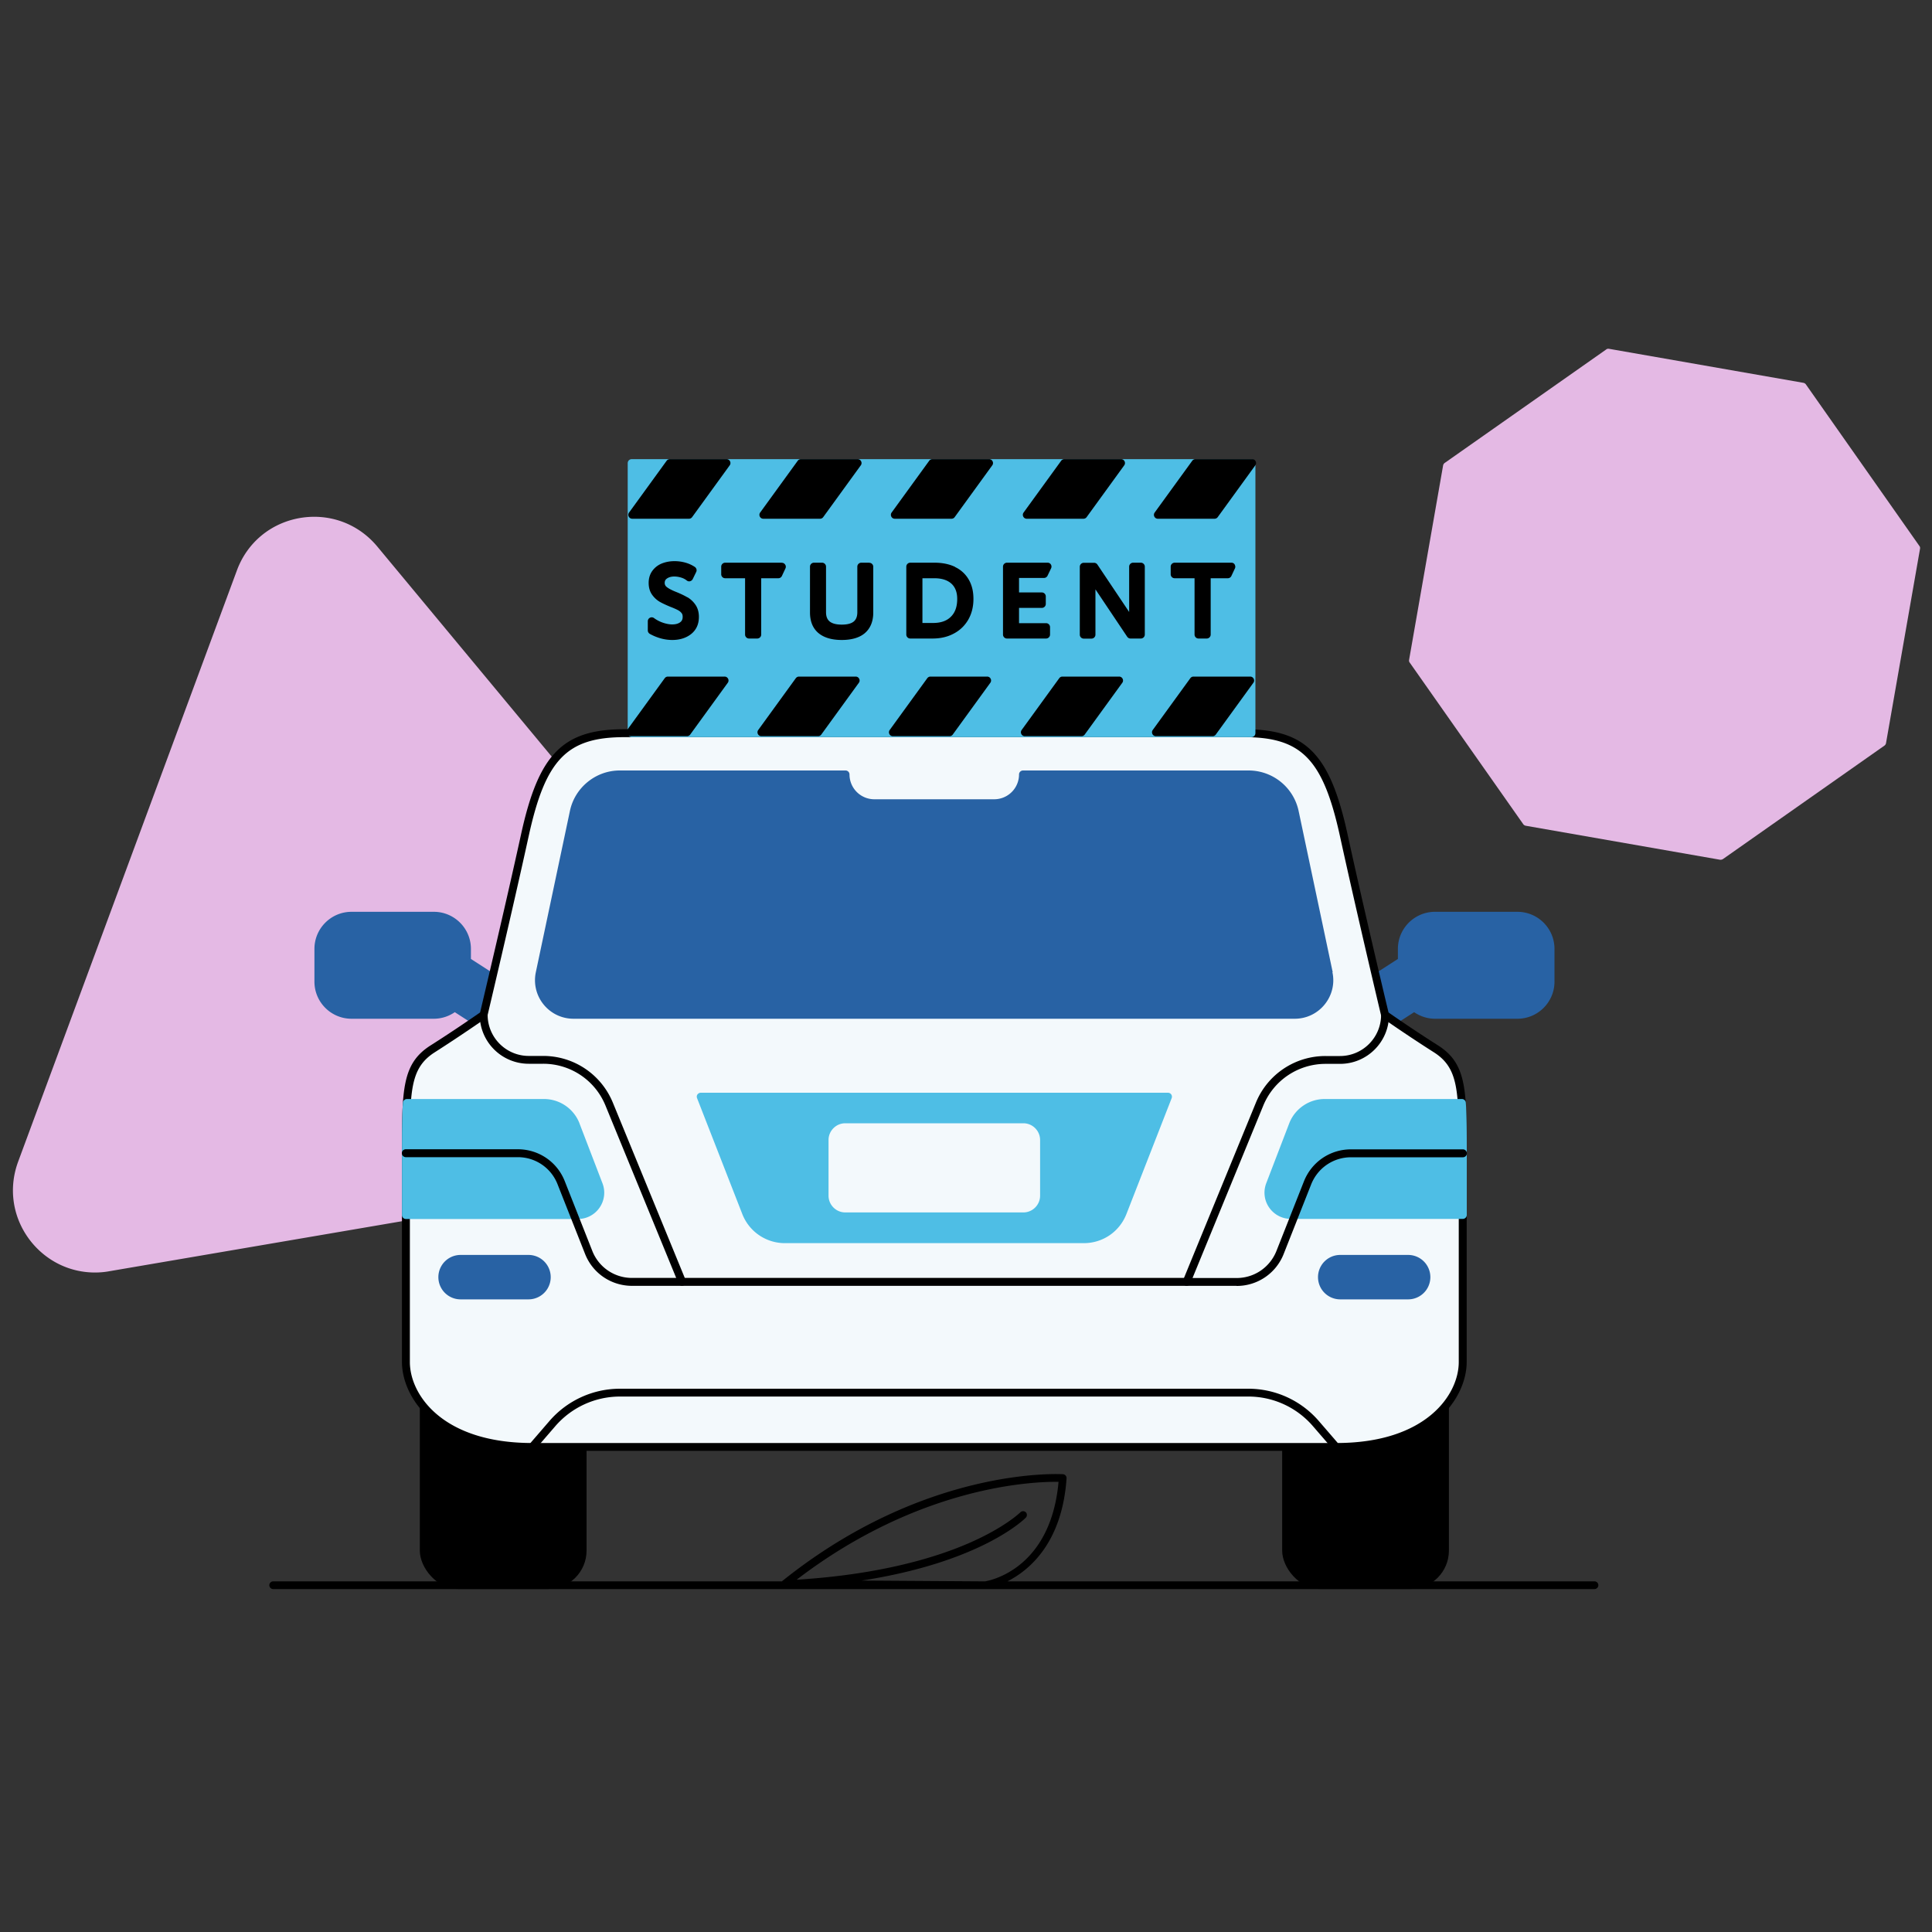
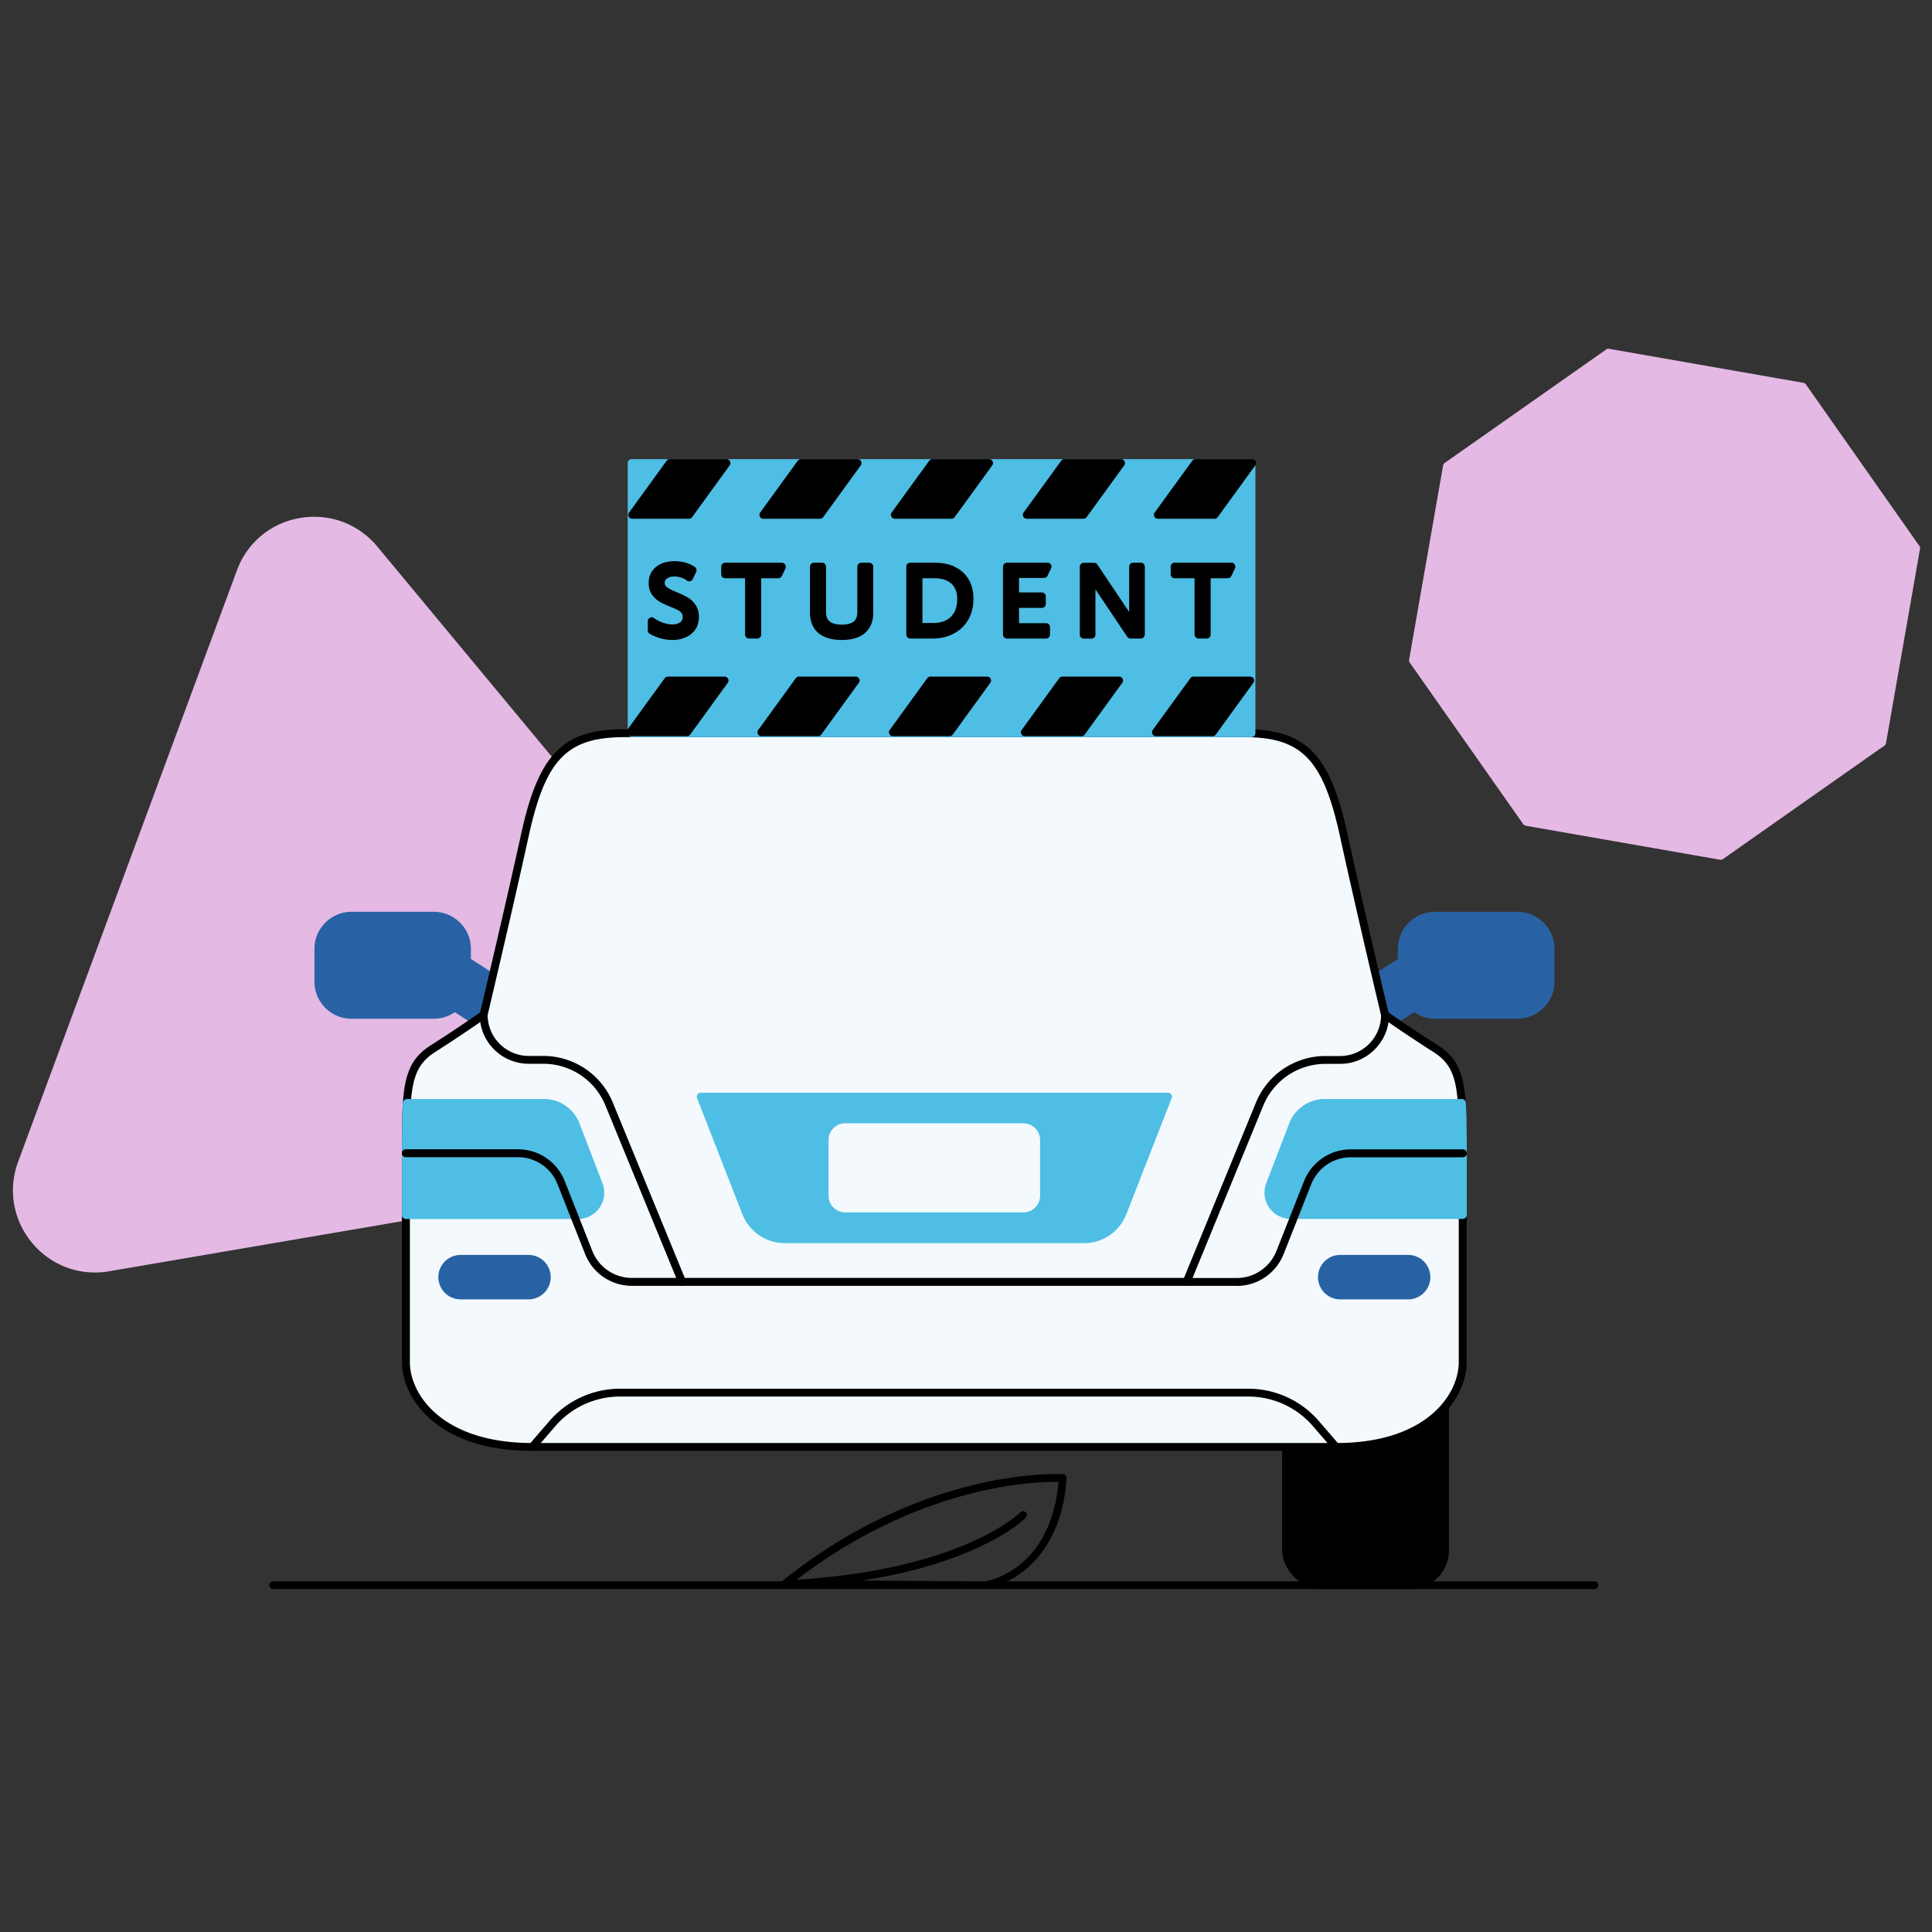
<svg xmlns="http://www.w3.org/2000/svg" id="home" viewBox="0 0 200 200">
  <rect x="0" y="0" width="200" height="200" fill="#333333" stroke="none" />
  <defs>
    <style>.cls-2{fill:#2862a4}.cls-3{fill:#e4b9e4}.cls-4{fill:#4ebee5}</style>
  </defs>
  <path d="M.05.3h200v200H.05z" style="fill:none" />
  <path d="M198.69 56.51 186.95 39.8a.415.415 0 0 0-.26-.17l-20.12-3.52c-.11-.02-.22 0-.3.07l-16.71 11.74c-.09.06-.15.16-.17.26l-3.52 20.12c-.02.11 0 .22.07.3l11.74 16.71c.06.09.16.15.26.17L178.06 89h.07c.08 0 .16-.03.23-.07l16.71-11.74c.09-.06.15-.16.17-.26l3.52-20.12c.02-.11 0-.22-.07-.3ZM80.74 106.78l-41.68-50.2c-1.97-2.37-4.95-3.47-7.99-2.96-3.04.52-5.49 2.55-6.55 5.44L1.88 120.25c-1.07 2.89-.53 6.03 1.43 8.4 1.65 1.98 4.01 3.08 6.52 3.08.49 0 .98-.04 1.47-.13l64.31-10.99c3.04-.52 5.49-2.55 6.55-5.44 1.07-2.89.53-6.03-1.43-8.4Z" class="cls-3" />
  <path d="m55.55 103.65-6.8-4.38v-1.04c0-2.12-1.72-3.84-3.84-3.84h-8.52c-2.12 0-3.84 1.72-3.84 3.84v3.39c0 2.12 1.72 3.84 3.84 3.84h8.52c.77 0 1.53-.24 2.17-.68l5.48 3.53c.45.29.97.44 1.5.44.95 0 1.82-.47 2.33-1.27.83-1.28.45-3-.83-3.83ZM157.07 94.39h-8.52c-2.12 0-3.84 1.72-3.84 3.84v1.04l-6.8 4.38a2.775 2.775 0 0 0-.83 3.83c.51.8 1.38 1.27 2.33 1.27.53 0 1.05-.15 1.5-.44l5.48-3.53c.64.44 1.4.68 2.17.68h8.52c2.12 0 3.84-1.72 3.84-3.84v-3.39c0-2.12-1.72-3.84-3.84-3.84Z" class="cls-2" />
-   <rect width="17.26" height="29.99" x="43.46" y="134.5" rx="3.97" ry="3.97" />
  <rect width="17.26" height="29.99" x="132.73" y="134.5" rx="3.97" ry="3.97" />
  <path d="M148.66 108.57c-2.76-1.76-5.28-3.52-5.28-3.52s-2.51-10.56-4.27-18.6c-1.76-8.04-4.02-10.56-10.3-10.56H64.65c-6.28 0-8.55 2.51-10.3 10.56-1.76 8.04-4.27 18.6-4.27 18.6s-2.51 1.76-5.28 3.52c-2.76 1.76-2.76 4.27-2.76 10.81v21.61c0 3.77 3.77 8.79 13.07 8.79h83.26c9.3 0 13.07-5.02 13.07-8.79v-21.61c0-6.53 0-9.05-2.76-10.81Z" style="fill:#f3f9fc" />
  <path d="M138.36 150.19H55.09c-9.89 0-13.48-5.5-13.48-9.2v-21.61c0-6.56 0-9.27 2.95-11.15 2.38-1.51 4.59-3.04 5.14-3.42.31-1.32 2.61-11.01 4.24-18.44 1.82-8.33 4.32-10.88 10.7-10.88h64.16c6.38 0 8.88 2.54 10.7 10.88 1.62 7.43 3.92 17.12 4.24 18.44.54.38 2.76 1.91 5.14 3.42 2.95 1.88 2.95 4.59 2.95 11.15v21.61c0 3.7-3.59 9.2-13.48 9.2ZM64.64 76.31c-5.95 0-8.17 2.3-9.91 10.24-1.74 7.95-4.25 18.5-4.27 18.61-.02.1-.08.18-.16.24-.03.02-2.55 1.78-5.29 3.53-2.58 1.64-2.58 4.04-2.58 10.46V141c0 3.37 3.37 8.38 12.66 8.38h83.26c9.29 0 12.66-5.01 12.66-8.38v-21.61c0-6.42 0-8.82-2.58-10.46-2.74-1.74-5.27-3.51-5.29-3.53a.398.398 0 0 1-.16-.24c-.03-.11-2.53-10.65-4.27-18.61-1.74-7.94-3.96-10.24-9.91-10.24H64.64Z" />
  <path d="M121.25 113.3a.417.417 0 0 0-.34-.18H72.54c-.13 0-.26.07-.34.18-.08.11-.09.25-.04.38l4.68 11.99a4.726 4.726 0 0 0 4.42 3.02h30.93c1.97 0 3.7-1.18 4.42-3.02l4.68-11.99c.05-.13.03-.27-.04-.38Zm-13.58 10.48c0 .95-.78 1.73-1.73 1.73H87.5c-.95 0-1.73-.78-1.73-1.73v-5.77c0-.95.78-1.73 1.73-1.73h18.44c.95 0 1.73.78 1.73 1.73v5.77ZM59.99 116.29a3.944 3.944 0 0 0-3.66-2.52H42.12a.42.42 0 0 0-.41.38c-.1 1.41-.1 3.09-.1 5.23v6.4c0 .22.18.41.41.41h17.81c.9 0 1.73-.44 2.24-1.18.51-.74.62-1.68.3-2.51l-2.38-6.2ZM151.74 114.15a.407.407 0 0 0-.41-.38h-14.21c-1.61 0-3.08 1.01-3.66 2.52l-2.38 6.2c-.32.84-.21 1.78.3 2.51.51.74 1.35 1.18 2.24 1.18h17.81c.22 0 .41-.18.41-.41v-6.4c0-2.05 0-3.82-.1-5.23Z" class="cls-4" />
  <path d="M54.71 129.91h-7.03a2.3 2.3 0 0 0 0 4.6h7.03a2.3 2.3 0 0 0 0-4.6ZM145.77 129.91h-7.03a2.3 2.3 0 0 0 0 4.6h7.03a2.3 2.3 0 0 0 0-4.6Z" class="cls-2" />
  <path d="M70.61 133.11h-5.17c-2.17 0-4.09-1.3-4.88-3.32l-2.84-7.19a4.403 4.403 0 0 0-4.13-2.81H42.01c-.22 0-.41-.18-.41-.41s.18-.41.41-.41h11.58c2.17 0 4.09 1.3 4.88 3.32l2.84 7.19a4.403 4.403 0 0 0 4.13 2.81H70l-7.32-17.84a6.954 6.954 0 0 0-6.46-4.33h-1.49a5.07 5.07 0 0 1-5.07-5.07c0-.22.18-.41.41-.41s.41.18.41.41c0 2.35 1.91 4.26 4.26 4.26h1.49c3.17 0 6 1.9 7.21 4.83l7.55 18.4c.05.13.04.27-.04.38-.08.11-.2.18-.34.18ZM128.01 133.11h-5.17c-.14 0-.26-.07-.34-.18a.398.398 0 0 1-.04-.38l7.55-18.4a7.767 7.767 0 0 1 7.21-4.83h1.49c2.35 0 4.26-1.91 4.26-4.26 0-.22.18-.41.41-.41s.41.18.41.41c0 2.8-2.27 5.07-5.07 5.07h-1.49c-2.84 0-5.38 1.7-6.46 4.33l-7.32 17.84h4.56c1.83 0 3.45-1.1 4.13-2.81l2.84-7.19c.8-2.02 2.71-3.32 4.88-3.32h11.58c.22 0 .41.18.41.41s-.18.41-.41.41h-11.58c-1.83 0-3.45 1.1-4.13 2.81l-2.84 7.19a5.215 5.215 0 0 1-4.88 3.32Z" />
-   <path d="m137.96 100.64-3.53-16.7a5.293 5.293 0 0 0-5.15-4.18H105.9c-.22 0-.41.18-.41.41a2.57 2.57 0 0 1-2.57 2.57H90.51a2.57 2.57 0 0 1-2.57-2.57c0-.22-.18-.41-.41-.41H64.15c-2.47 0-4.64 1.76-5.15 4.18l-3.53 16.7c-.25 1.18.04 2.4.8 3.34s1.89 1.48 3.1 1.48h74.66c1.21 0 2.34-.54 3.1-1.48.76-.94 1.06-2.16.8-3.34Z" class="cls-2" />
  <path d="M122.84 133.11H70.61c-.22 0-.41-.18-.41-.41s.18-.41.41-.41h52.23c.22 0 .41.18.41.41s-.18.41-.41.41Z" />
  <rect width="64.98" height="28.78" x="64.98" y="47.53" class="cls-4" rx=".41" ry=".41" />
  <path d="M75.21 47.53h-5.87c-.13 0-.25.06-.33.17l-3.89 5.36c-.09.12-.1.29-.03.42.07.14.21.22.36.22h5.87c.13 0 .25-.06.33-.17l3.89-5.36c.09-.12.1-.29.03-.42a.398.398 0 0 0-.36-.22ZM88.78 47.53h-5.87c-.13 0-.25.06-.33.17l-3.89 5.36c-.09.12-.1.29-.03.42.07.14.21.22.36.22h5.87c.13 0 .25-.06.33-.17l3.89-5.36c.09-.12.1-.29.03-.42a.398.398 0 0 0-.36-.22ZM102.39 47.53h-5.87c-.13 0-.25.06-.33.17l-3.89 5.36c-.09.12-.1.29-.03.42.07.14.21.22.36.22h5.87c.13 0 .25-.06.33-.17l3.89-5.36c.09-.12.1-.29.03-.42a.398.398 0 0 0-.36-.22ZM116.05 47.53h-5.87c-.13 0-.25.06-.33.17l-3.89 5.36c-.09.12-.1.29-.03.42.07.14.21.22.36.22h5.87c.13 0 .25-.06.33-.17l3.89-5.36c.09-.12.1-.29.03-.42a.398.398 0 0 0-.36-.22ZM129.98 47.75a.398.398 0 0 0-.36-.22h-5.87c-.13 0-.25.06-.33.17l-3.89 5.36c-.09.12-.1.29-.03.42.07.14.21.22.36.22h5.87c.13 0 .25-.06.33-.17l3.89-5.36c.09-.12.1-.29.03-.42ZM75.01 70.04h-5.87c-.13 0-.25.06-.33.17l-3.89 5.36c-.09.12-.1.29-.03.42.07.14.21.22.36.22h5.87c.13 0 .25-.06.33-.17l3.89-5.36c.09-.12.1-.29.03-.42a.398.398 0 0 0-.36-.22ZM88.58 70.04h-5.87c-.13 0-.25.06-.33.17l-3.89 5.36c-.09.12-.1.29-.03.42.07.14.21.22.36.22h5.87c.13 0 .25-.06.33-.17l3.89-5.36c.09-.12.1-.29.03-.42a.398.398 0 0 0-.36-.22ZM102.19 70.04h-5.87c-.13 0-.25.06-.33.17l-3.89 5.36c-.09.12-.1.29-.03.42.07.14.21.22.36.22h5.87c.13 0 .25-.06.33-.17l3.89-5.36c.09-.12.1-.29.03-.42a.398.398 0 0 0-.36-.22ZM115.85 70.04h-5.87c-.13 0-.25.06-.33.17l-3.89 5.36c-.09.12-.1.29-.03.42.07.14.21.22.36.22h5.87c.13 0 .25-.06.33-.17l3.89-5.36c.09-.12.1-.29.03-.42a.398.398 0 0 0-.36-.22ZM129.42 70.04h-5.87c-.13 0-.25.06-.33.17l-3.89 5.36c-.09.12-.1.29-.03.42.07.14.21.22.36.22h5.87c.13 0 .25-.06.33-.17l3.89-5.36c.09-.12.1-.29.03-.42a.398.398 0 0 0-.36-.22ZM71.15 61.83c-.29-.17-.66-.35-1.1-.53-.64-.25-.92-.44-1.05-.55a.502.502 0 0 1-.19-.41c0-.2.07-.34.23-.45.2-.14.45-.21.76-.21.24 0 .48.04.71.11.23.07.42.17.58.3.1.08.22.11.34.08.12-.03.22-.11.28-.22l.36-.74c.09-.18.03-.4-.14-.52-.3-.2-.63-.35-.99-.45-.36-.1-.73-.15-1.12-.15-.46 0-.89.08-1.28.23-.41.16-.75.42-1 .76-.26.35-.39.77-.39 1.26s.12.89.35 1.22c.22.31.49.56.8.74.28.16.65.33 1.08.51.34.13.61.25.8.35.15.08.28.18.38.31.08.1.11.22.11.39 0 .25-.08.42-.25.55-.2.15-.48.23-.83.23-.29 0-.61-.06-.94-.17-.33-.11-.65-.27-.95-.49a.399.399 0 0 0-.42-.03c-.14.07-.22.21-.22.36v.95c0 .15.08.28.21.36.36.2.75.36 1.15.47.4.11.8.16 1.18.16.77 0 1.43-.21 1.94-.61.54-.43.81-1.03.81-1.78 0-.49-.12-.91-.36-1.26-.22-.32-.5-.58-.82-.77ZM80.95 58.25h-5.88c-.22 0-.41.18-.41.41v.79c0 .22.18.41.41.41h2.06v5.83c0 .22.18.41.41.41h.85c.22 0 .41-.18.41-.41v-5.83h1.77c.16 0 .3-.09.37-.23l.37-.79a.39.39 0 0 0-.03-.39.39.39 0 0 0-.34-.19ZM90 58.25h-.84c-.22 0-.41.18-.41.41v4.71c0 .44-.12.75-.36.96-.26.22-.68.33-1.25.33s-.99-.11-1.26-.33c-.25-.21-.37-.52-.37-.96v-4.71c0-.22-.18-.41-.41-.41h-.84c-.22 0-.41.18-.41.41v4.74c0 .92.29 1.64.87 2.13.56.47 1.37.72 2.41.72s1.85-.24 2.4-.71c.57-.49.87-1.21.87-2.13v-4.74c0-.22-.18-.41-.41-.41ZM98.88 58.69c-.6-.29-1.31-.44-2.13-.44h-2.52c-.22 0-.41.18-.41.41v7.03c0 .22.18.41.41.41h2.31c.82 0 1.56-.17 2.19-.51.65-.34 1.15-.83 1.51-1.45.35-.62.53-1.33.53-2.13s-.16-1.44-.48-2a3.17 3.17 0 0 0-1.42-1.31Zm-3.4 1.17h1.25c.76 0 1.35.19 1.76.56.4.37.6.89.6 1.58 0 .8-.21 1.4-.65 1.84-.44.44-1.05.65-1.86.65h-1.09v-4.63ZM108.44 58.25h-4.2c-.22 0-.41.18-.41.41v7.03c0 .22.18.41.41.41h4.05c.22 0 .41-.18.41-.41v-.77c0-.22-.18-.41-.41-.41h-2.8v-1.58h2.36c.22 0 .41-.18.41-.41v-.78c0-.22-.18-.41-.41-.41h-2.36v-1.5h2.58c.16 0 .3-.09.37-.23l.37-.77c.06-.13.05-.27-.02-.39a.39.39 0 0 0-.34-.19ZM118.1 58.25h-.8c-.22 0-.41.18-.41.41v4.69l-3.29-4.91a.417.417 0 0 0-.34-.18h-1.07c-.22 0-.41.18-.41.41v7.03c0 .22.18.41.41.41h.8c.22 0 .41-.18.41-.41v-4.69l3.29 4.91c.08.11.2.18.34.18h1.07c.22 0 .41-.18.41-.41v-7.03c0-.22-.18-.41-.41-.41ZM127.82 58.44a.39.39 0 0 0-.34-.19h-5.88c-.22 0-.41.18-.41.41v.79c0 .22.18.41.41.41h2.06v5.83c0 .22.18.41.41.41h.85c.22 0 .41-.18.41-.41v-5.83h1.77c.16 0 .3-.09.37-.23l.37-.79a.39.39 0 0 0-.03-.39ZM138.31 150.19c-.11 0-.23-.05-.31-.14l-2.09-2.42a8.818 8.818 0 0 0-6.69-3.06H64.18c-2.57 0-5.01 1.12-6.69 3.06l-2.09 2.42a.4.4 0 0 1-.57.04.4.4 0 0 1-.04-.57l2.09-2.42a9.651 9.651 0 0 1 7.3-3.34h65.04c2.81 0 5.47 1.22 7.3 3.34l2.09 2.42c.15.17.13.43-.04.57-.08.07-.17.1-.27.1ZM165.06 163.7h-60.77c2.32-1.18 5.66-4.02 6.12-10.66a.402.402 0 0 0-.37-.43c-.14 0-14.15-.89-29.04 11.04-.02.01-.03.03-.04.05H28.28c-.22 0-.4.18-.4.4s.18.4.4.4h136.78c.22 0 .4-.18.4-.4s-.18-.4-.4-.4Zm-55.48-10.3c-.8 8.93-6.96 10.19-7.6 10.3h-.53l-12.25-.08c12.29-1.9 16.77-6.29 16.99-6.51.15-.16.15-.41 0-.56a.405.405 0 0 0-.56 0c-.02.02-1.56 1.54-5.25 3.16-3.33 1.46-9.11 3.28-17.91 3.82 12.87-9.86 24.81-10.17 27.12-10.13Z" />
</svg>